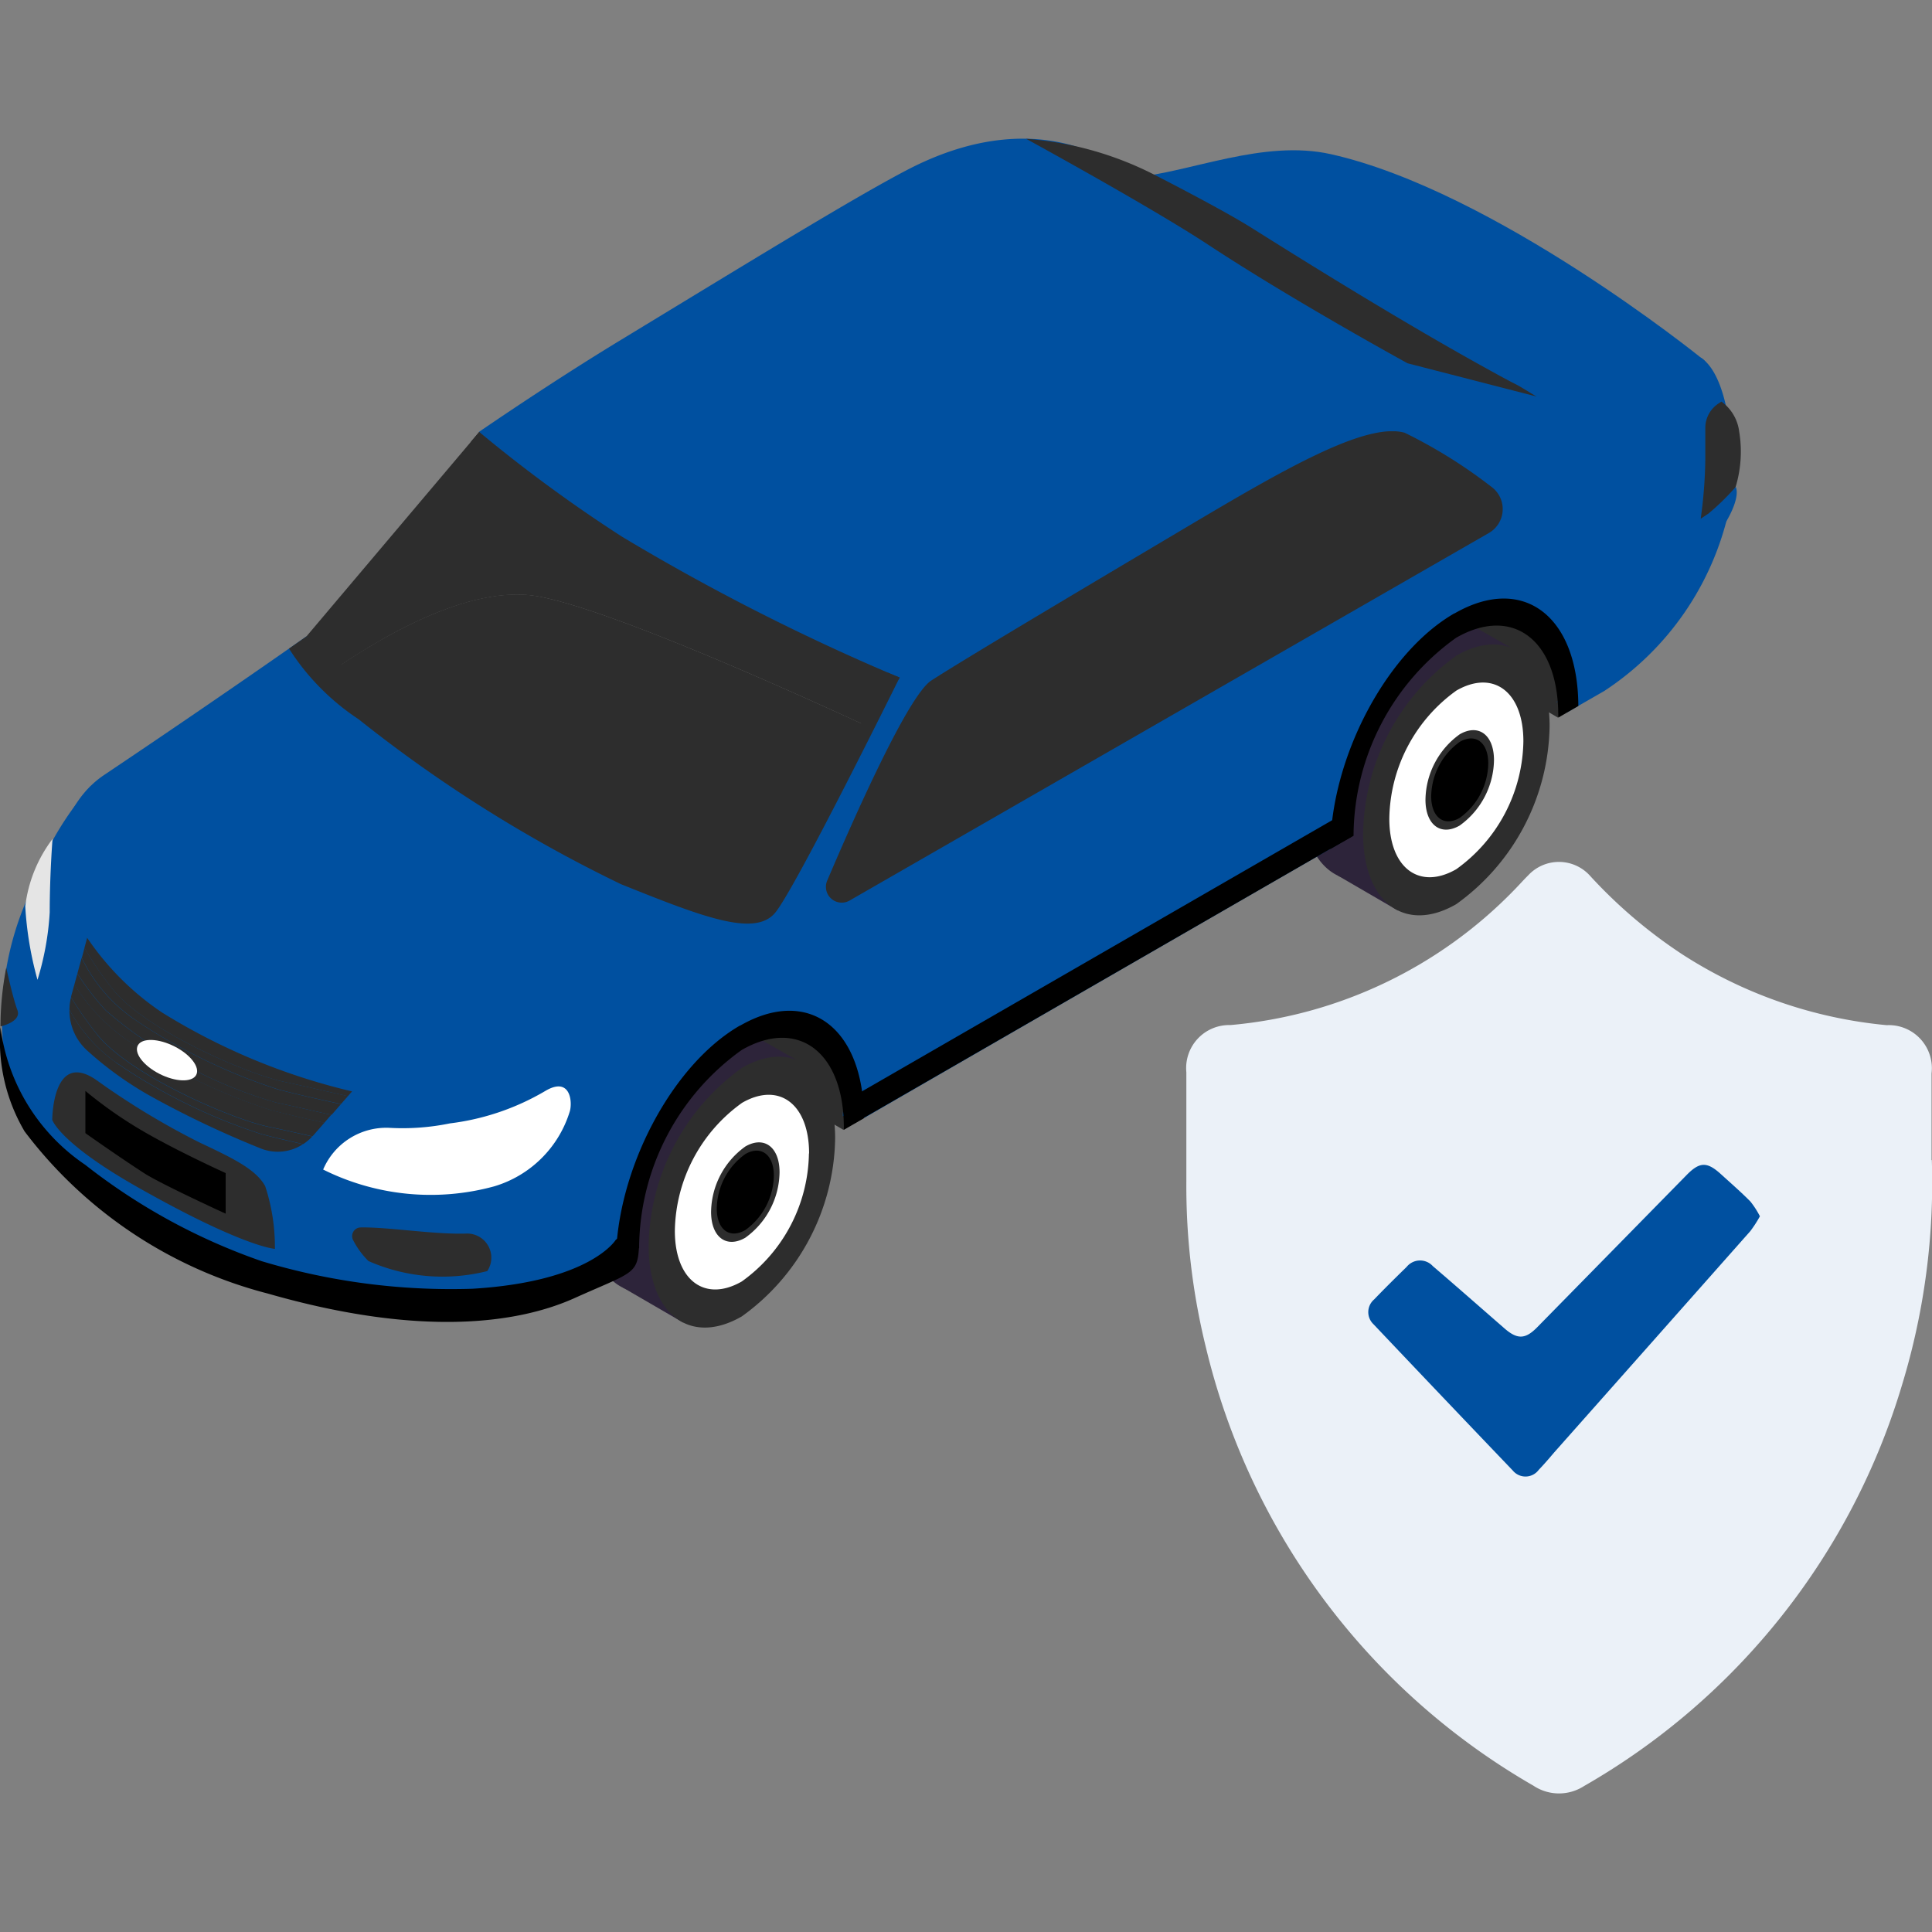
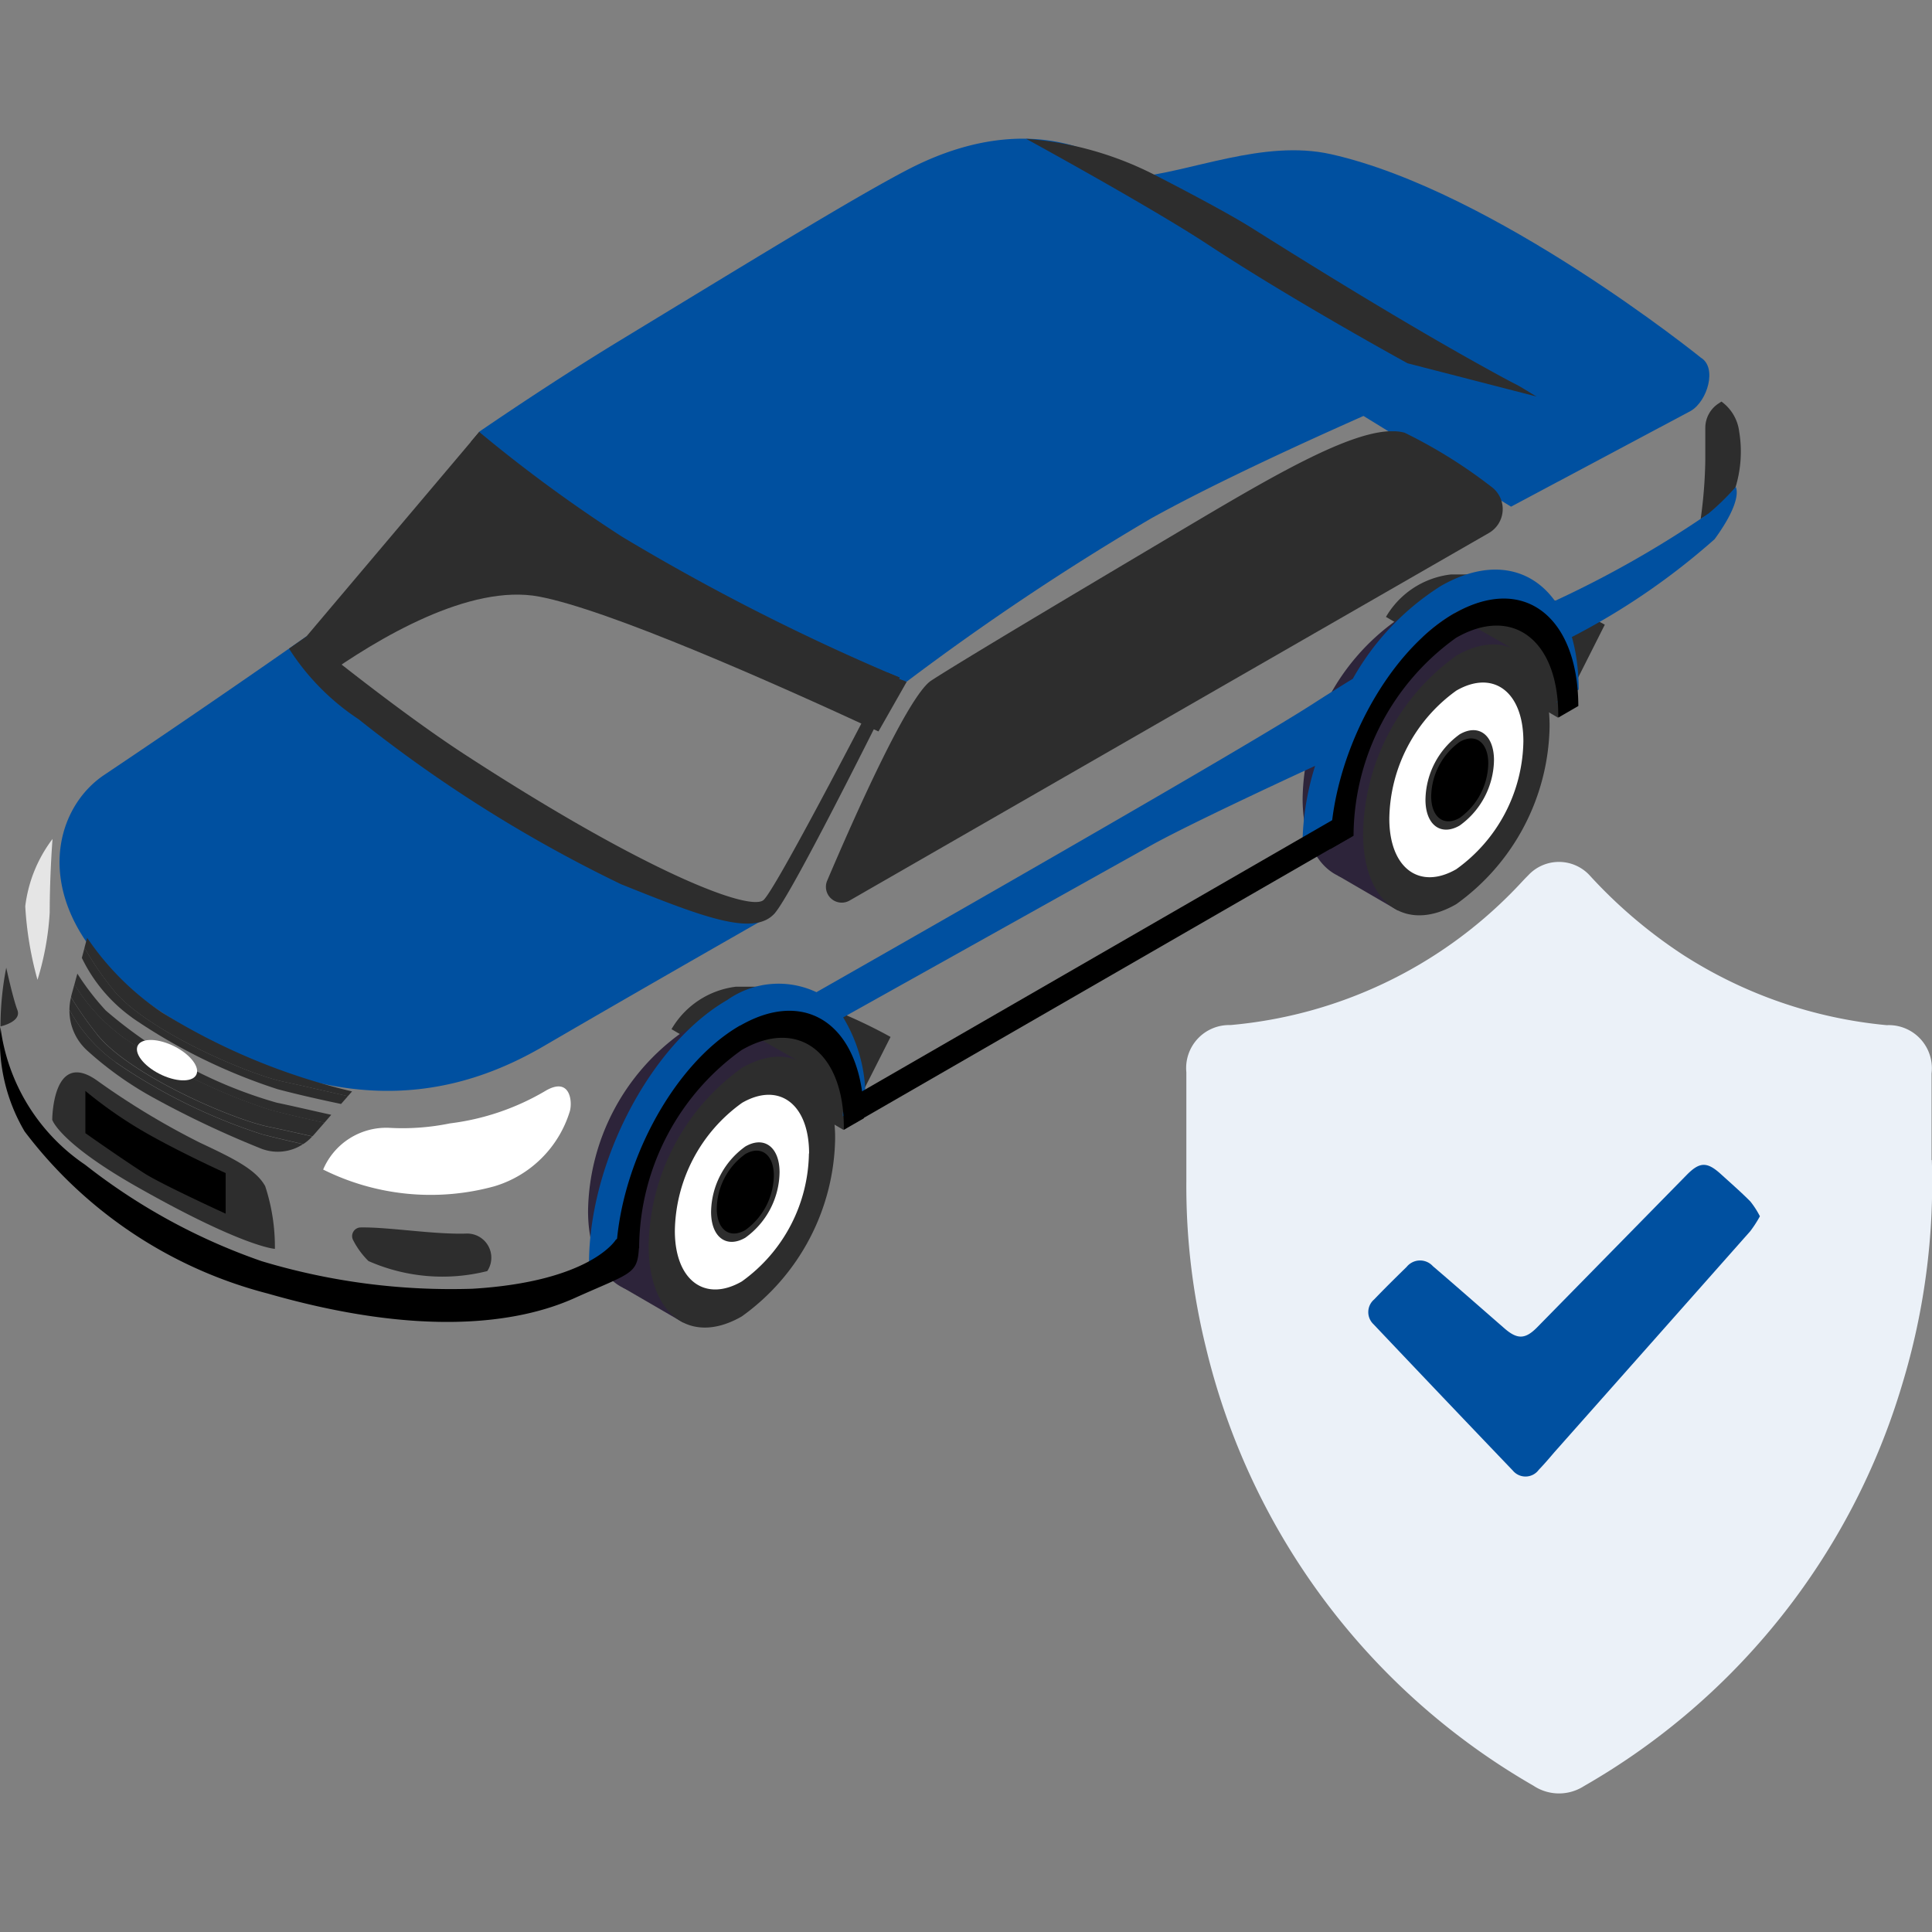
<svg xmlns="http://www.w3.org/2000/svg" width="56" height="56" viewBox="0 0 56 56">
  <rect x="0" y="0" width="56" height="56" fill="#808080" stroke="none" />
  <defs>
    <clipPath id="clip-path">
      <rect id="Rectangle_457" data-name="Rectangle 457" width="50.461" height="34.464" fill="none" />
    </clipPath>
    <clipPath id="clip-path-2">
      <rect id="Rectangle_458" data-name="Rectangle 458" width="6.348" height="4.15" fill="none" />
    </clipPath>
    <clipPath id="clip-path-4">
      <rect id="Rectangle_460" data-name="Rectangle 460" width="5.407" height="7.851" fill="none" />
    </clipPath>
    <clipPath id="clip-path-6">
      <rect id="Rectangle_462" data-name="Rectangle 462" width="1.985" height="2.883" fill="none" />
    </clipPath>
    <clipPath id="clip-path-9">
      <rect id="Rectangle_466" data-name="Rectangle 466" width="5.406" height="7.851" fill="none" />
    </clipPath>
    <clipPath id="clip-path-12">
      <rect id="Rectangle_470" data-name="Rectangle 470" width="19.625" height="13.664" fill="none" />
    </clipPath>
    <clipPath id="clip-path-13">
      <rect id="Rectangle_471" data-name="Rectangle 471" width="14.791" height="7.475" fill="none" />
    </clipPath>
    <clipPath id="clip-path-15">
      <rect id="Rectangle_473" data-name="Rectangle 473" width="7.758" height="4.59" fill="none" />
    </clipPath>
    <clipPath id="clip-path-16">
-       <rect id="Rectangle_474" data-name="Rectangle 474" width="7.641" height="4.547" fill="none" />
-     </clipPath>
+       </clipPath>
    <clipPath id="clip-path-17">
      <rect id="Rectangle_475" data-name="Rectangle 475" width="6.778" height="4.117" fill="none" />
    </clipPath>
    <clipPath id="clip-path-18">
      <rect id="Rectangle_476" data-name="Rectangle 476" width="7.347" height="4.407" fill="none" />
    </clipPath>
    <clipPath id="clip-path-19">
      <rect id="Rectangle_477" data-name="Rectangle 477" width="7.042" height="4.257" fill="none" />
    </clipPath>
    <clipPath id="clip-path-20">
      <rect id="Rectangle_478" data-name="Rectangle 478" width="7.452" height="4.326" fill="none" />
    </clipPath>
    <clipPath id="clip-path-21">
      <rect id="Rectangle_479" data-name="Rectangle 479" width="7.717" height="4.527" fill="none" />
    </clipPath>
    <clipPath id="clip-path-23">
      <rect id="Rectangle_481" data-name="Rectangle 481" width="6.449" height="5.116" fill="none" />
    </clipPath>
    <clipPath id="clip-path-24">
      <rect id="Rectangle_483" data-name="Rectangle 483" width="4.045" height="1.431" fill="none" />
    </clipPath>
    <clipPath id="clip-path-25">
      <rect id="Rectangle_484" data-name="Rectangle 484" width="0.508" height="1.702" fill="none" />
    </clipPath>
    <clipPath id="clip-path-27">
      <rect id="Rectangle_486" data-name="Rectangle 486" width="17.704" height="8.329" fill="none" />
    </clipPath>
    <clipPath id="clip-path-28">
      <rect id="Rectangle_487" data-name="Rectangle 487" width="12.429" height="7.435" fill="none" />
    </clipPath>
    <clipPath id="clip-path-29">
      <rect id="Rectangle_488" data-name="Rectangle 488" width="50.461" height="34.464" />
    </clipPath>
    <clipPath id="clip-path-31">
      <rect id="Rectangle_489" data-name="Rectangle 489" width="6.086" height="7.634" fill="none" />
    </clipPath>
    <clipPath id="clip-path-32">
      <rect id="Rectangle_490" data-name="Rectangle 490" width="6.416" height="7.475" fill="none" />
    </clipPath>
    <clipPath id="clip-path-33">
      <rect id="Rectangle_491" data-name="Rectangle 491" width="2.51" height="3.557" fill="none" />
    </clipPath>
    <clipPath id="clip-path-34">
      <rect id="Rectangle_492" data-name="Rectangle 492" width="1.168" height="3.401" fill="none" />
    </clipPath>
  </defs>
  <g id="section6-01-icon" transform="translate(-16 -1289)">
    <rect id="_50979447c5f9d10bc528d5c23268c5d1" data-name="50979447c5f9d10bc528d5c23268c5d1" width="56" height="56" transform="translate(16 1289)" opacity="0" />
    <g id="Group_10407" data-name="Group 10407" transform="translate(11809.405 9735.205)">
      <g id="Group_10406" data-name="Group 10406" transform="translate(-11793.405 -8442.188)">
        <g id="Group_2073" data-name="Group 2073">
          <g id="Group_2072" data-name="Group 2072" clip-path="url(#clip-path)">
            <path id="Path_1564" data-name="Path 1564" d="M62.4,6.062a11.368,11.368,0,0,1-2.883,2.292,9.562,9.562,0,0,0,2.678-2.739Z" transform="translate(-33.956 -3.203)" fill="#345e19" />
            <path id="Path_1565" data-name="Path 1565" d="M44.8,15.122s1.756-.1,2.877-.254a17.913,17.913,0,0,0,2.018-1.194S48.1,15.028,47.757,15.22a28.2,28.2,0,0,1-2.957-.1" transform="translate(-25.56 -7.802)" fill="#345e19" />
          </g>
        </g>
        <g id="Group_2075" data-name="Group 2075" transform="translate(19.464 24.584)">
          <g id="Group_2074" data-name="Group 2074" clip-path="url(#clip-path-2)">
            <path id="Path_1566" data-name="Path 1566" d="M50.309,61.37l-4.985-2.92a2.511,2.511,0,0,1,3.006-1.106,14.246,14.246,0,0,1,3.343,1.331Z" transform="translate(-45.324 -57.22)" fill="#2d2d2d" />
          </g>
        </g>
        <g id="Group_2077" data-name="Group 2077">
          <g id="Group_2076" data-name="Group 2076" clip-path="url(#clip-path)">
            <path id="Path_1567" data-name="Path 1567" d="M45.1,61.972a6.466,6.466,0,0,1-2.706,5.16c-1.492.86-2.7-.055-2.7-2.045a6.466,6.466,0,0,1,2.706-5.16c1.492-.86,2.7.055,2.7,2.045" transform="translate(-22.649 -34.007)" fill="#2d243a" />
            <path id="Path_1568" data-name="Path 1568" d="M42.055,67.408,43.8,68.421l3.282-7.614-1.82-1.039Z" transform="translate(-23.995 -34.101)" fill="#2d243a" />
          </g>
        </g>
        <g id="Group_2079" data-name="Group 2079" transform="translate(18.801 26.612)">
          <g id="Group_2078" data-name="Group 2078" clip-path="url(#clip-path-4)">
            <path id="Path_1569" data-name="Path 1569" d="M49.187,64.336a6.466,6.466,0,0,1-2.706,5.16c-1.492.86-2.7-.055-2.7-2.045a6.466,6.466,0,0,1,2.706-5.16c1.492-.86,2.7.055,2.7,2.045" transform="translate(-43.781 -61.968)" fill="#2d2d2d" />
          </g>
        </g>
        <g id="Group_2081" data-name="Group 2081">
          <g id="Group_2080" data-name="Group 2080" clip-path="url(#clip-path)">
            <path id="Path_1570" data-name="Path 1570" d="M49.436,66.241A4.645,4.645,0,0,1,47.49,69.95c-1.073.617-1.942-.039-1.94-1.47A4.648,4.648,0,0,1,47.5,64.771c1.073-.617,1.942.039,1.941,1.47" transform="translate(-25.989 -36.823)" fill="#fff" />
          </g>
        </g>
        <g id="Group_2083" data-name="Group 2083" transform="translate(20.611 29.096)">
          <g id="Group_2082" data-name="Group 2082" clip-path="url(#clip-path-6)">
            <path id="Path_1571" data-name="Path 1571" d="M49.978,68.621a2.376,2.376,0,0,1-.994,1.895c-.548.316-.992-.021-.991-.751a2.373,2.373,0,0,1,.994-1.895c.548-.316.992.02.991.751" transform="translate(-47.993 -67.752)" fill="#2d2d2d" />
          </g>
        </g>
        <g id="Group_2085" data-name="Group 2085">
          <g id="Group_2084" data-name="Group 2084" clip-path="url(#clip-path)">
            <path id="Path_1572" data-name="Path 1572" d="M50.033,69.033a1.98,1.98,0,0,1-.828,1.578c-.457.263-.826-.017-.826-.626a1.98,1.98,0,0,1,.828-1.578c.457-.263.827.017.826.626" transform="translate(-27.603 -38.973)" />
          </g>
        </g>
        <g id="Group_2087" data-name="Group 2087" transform="translate(40.173 12.634)">
          <g id="Group_2086" data-name="Group 2086" clip-path="url(#clip-path-2)">
            <path id="Path_1573" data-name="Path 1573" d="M98.532,33.546l-4.985-2.92a2.511,2.511,0,0,1,3-1.105,14.246,14.246,0,0,1,3.343,1.331Z" transform="translate(-93.547 -29.396)" fill="#2d2d2d" />
          </g>
        </g>
        <path id="Path_1574" data-name="Path 1574" d="M90.58,6.794S84.6,1.963,79.864.9c-1.972-.443-4.094.534-5.739.673L72.356,3.293l12.725,7.823,5.21-2.776c.486-.283.773-1.263.287-1.546" transform="translate(-41.283 -0.447)" fill="#0050a0" />
-         <path id="Path_1575" data-name="Path 1575" d="M21.7,33.2A20.392,20.392,0,0,0,25.629,36.5C31.025,40.285,34.854,40,34.854,40l2.99-5.259c-3.126-1.448-7.833-3.528-9.837-3.908S23.35,32.027,21.7,33.2" transform="translate(-12.382 -17.56)" fill="#2d2d2d" />
        <path id="Path_1576" data-name="Path 1576" d="M25.587,19.8l-5.008,5.926s-.352.249.441,1.215c1.648-1.177,4.3-2.748,6.305-2.368s6.71,2.459,9.834,3.908l.819-1.44Z" transform="translate(-11.696 -11.297)" fill="#2d2d2d" />
        <path id="Path_1577" data-name="Path 1577" d="M32.341,8.507s.548.8,3.816,3.072a48.448,48.448,0,0,0,8.574,4.166,74.36,74.36,0,0,1,7.086-4.733c3.135-1.74,8.6-4.027,8.6-4.027l-9.13-5.858S48.88-1.245,44.744.912c-1.552.81-4.358,2.534-8.3,4.929-1.471.894-2.943,1.867-4.109,2.663" transform="translate(-18.451 -0.003)" fill="#0050a0" />
        <path id="Path_1580" data-name="Path 1580" d="M94,14.758l2.636.459,2.663,1.46s-5.2-.679-5.722-.9S94,14.756,94,14.756" transform="translate(-53.299 -8.419)" fill="#0050a0" />
        <path id="Path_1581" data-name="Path 1581" d="M93.325,34.148a6.466,6.466,0,0,1-2.706,5.16c-1.492.86-2.7-.055-2.7-2.045a6.466,6.466,0,0,1,2.706-5.16c1.492-.86,2.7.055,2.7,2.045" transform="translate(-50.162 -18.132)" fill="#2d243a" />
        <path id="Path_1582" data-name="Path 1582" d="M90.278,39.583,92.027,40.6l3.282-7.615-1.82-1.039Z" transform="translate(-51.508 -18.225)" fill="#2d243a" />
        <rect id="Rectangle_465" data-name="Rectangle 465" width="50.461" height="34.464" fill="none" />
        <g id="Group_2091" data-name="Group 2091" transform="translate(39.51 14.663)">
          <g id="Group_2090" data-name="Group 2090" clip-path="url(#clip-path-9)">
            <path id="Path_1583" data-name="Path 1583" d="M97.408,36.511a6.466,6.466,0,0,1-2.706,5.16c-1.492.86-2.7-.056-2.7-2.045a6.466,6.466,0,0,1,2.706-5.16c1.492-.86,2.7.055,2.7,2.045" transform="translate(-92.002 -34.143)" fill="#2d2d2d" />
          </g>
        </g>
        <g id="Group_2093" data-name="Group 2093">
          <g id="Group_2092" data-name="Group 2092" clip-path="url(#clip-path)">
            <path id="Path_1584" data-name="Path 1584" d="M97.657,38.417a4.645,4.645,0,0,1-1.946,3.709c-1.073.617-1.942-.039-1.94-1.47a4.648,4.648,0,0,1,1.945-3.709c1.073-.617,1.942.039,1.941,1.47" transform="translate(-53.501 -20.948)" fill="#fff" />
          </g>
        </g>
        <g id="Group_2095" data-name="Group 2095" transform="translate(41.319 17.147)">
          <g id="Group_2094" data-name="Group 2094" clip-path="url(#clip-path-6)">
            <path id="Path_1585" data-name="Path 1585" d="M98.2,40.8a2.378,2.378,0,0,1-.995,1.895c-.548.316-.992-.021-.991-.751a2.373,2.373,0,0,1,.994-1.895c.548-.316.992.02.992.751" transform="translate(-96.215 -39.93)" fill="#2d2d2d" />
          </g>
        </g>
        <path id="Path_1586" data-name="Path 1586" d="M98.253,41.212a1.98,1.98,0,0,1-.828,1.578c-.457.263-.826-.017-.826-.626a1.979,1.979,0,0,1,.828-1.578c.457-.263.826.017.826.626" transform="translate(-55.115 -23.1)" />
-         <path id="Path_1587" data-name="Path 1587" d="M49.309,14.78c-1.179.215-2.245,1.935-4.372,1.542a13.874,13.874,0,0,0-3.9-.694,8.056,8.056,0,0,0-3.9,1.551c-1.135.671-5.169,2.951-8.255,4.936-1.729,1.112-2.925,1.772-3.375,2.518-.313.515-1.414,3.088-2.486,5.094a5.172,5.172,0,0,1-.8,1.1L2.635,27.206A9.3,9.3,0,0,0,.824,30.415a8.731,8.731,0,0,0-.7,4.524,7.076,7.076,0,0,0,3.564,4.5c7.157,4.145,11.2,3.2,14.178,1.536.011-2.638,1.617-5.692,3.595-6.832s3.575.065,3.585,2.686C29.25,34.4,34.621,31.3,38.938,28.81a15.275,15.275,0,0,1,.844-3.6c.77-1.319,2.715-3.145,3.578-3.06,2.76.274,1.617,3.17,2.1,2.9l1.053-.606a8.439,8.439,0,0,0,3.625-5.282c.2-.864.134-3.744-.822-4.376" transform="translate(-0.012 -8.433)" fill="#0050a0" />
        <path id="Path_1588" data-name="Path 1588" d="M68.448,32.57c-.011-2.923-1.795-4.266-4-3A7.543,7.543,0,0,0,61.9,32.257c-.371.228-.757.47-1.154.726-2.087,1.342-11.08,6.473-14.393,8.359a2.574,2.574,0,0,0-2.583.225c-2.206,1.271-4,4.678-4.009,7.62.1-.057.205-.116.306-.174l.441-.258c0-.029.449-.2.449-.226a7.5,7.5,0,0,1,3.17-6.155,2.779,2.779,0,0,1,1.078-.382l-.09.051,1.163.244a3.267,3.267,0,0,1,.842,2.574c0,.025,0,.051,0,.078l.65-.375a4.468,4.468,0,0,0-.642-2.491l8.917-4.982c1.224-.683,4.762-2.309,4.762-2.309a7.916,7.916,0,0,0-.367,2.411c.1-.057.205-.116.306-.174l.441-.255c0-.029.449-.2.449-.226a7.932,7.932,0,0,1,.587-2.9l.143-.078,1.123-1.637L65,30.486c.246-.157-.226.082-1.09.575a4.765,4.765,0,0,1,.894-.68c1.827-1.053,3.182.019,3.178,2.454,0,.025-.189.086-.189.109Z" transform="translate(-22.688 -16.6)" fill="#0050a0" />
        <path id="Path_1590" data-name="Path 1590" d="M79.232,3.217a5.629,5.629,0,0,1,4.01-.759,15.614,15.614,0,0,1,4.552,2.2l-3.751,1.51Z" transform="translate(-45.206 -1.348)" fill="#0050a0" />
        <path id="Path_1592" data-name="Path 1592" d="M11.173,33.6S8.715,35.333,5.31,37.617c-1.677,1.125-2.272,4.3,1.677,6.881,4.614,3.018,8.117,2.694,11.049.988,3.152-1.836,6.728-3.871,6.728-3.871S22.34,41.6,17.5,38.732a27.472,27.472,0,0,1-6.33-5.133" transform="translate(-2.293 -19.17)" fill="#0050a0" />
        <path id="Path_1593" data-name="Path 1593" d="M25.447,55.713l8.6-4.892,1.106.448s-7.236,4.566-9.706,4.444" transform="translate(-14.519 -28.996)" fill="#0050a0" />
        <path id="Path_1594" data-name="Path 1594" d="M12.778,35.25S8.7,37.862,7.123,39.17a2.854,2.854,0,0,0-.788,3.2l8.975-5.3Z" transform="translate(-3.502 -20.112)" fill="#0050a0" />
        <rect id="Rectangle_469" data-name="Rectangle 469" width="50.461" height="34.464" fill="none" />
        <g id="Group_2099" data-name="Group 2099" transform="translate(23.938 8.484)">
          <g id="Group_2098" data-name="Group 2098" clip-path="url(#clip-path-12)">
            <path id="Path_1595" data-name="Path 1595" d="M56.431,33.356a.458.458,0,0,1-.651-.575c.812-1.907,2.353-5.368,3.016-5.8.859-.558,3.853-2.343,7.5-4.507,2.7-1.6,5.094-2.992,6.223-2.677a14.493,14.493,0,0,1,2.511,1.565.8.8,0,0,1-.068,1.34Z" transform="translate(-55.742 -19.755)" fill="#2d2d2d" />
          </g>
        </g>
        <g id="Group_2101" data-name="Group 2101" transform="translate(29.742)">
          <g id="Group_2100" data-name="Group 2100" clip-path="url(#clip-path-13)">
            <path id="Path_1596" data-name="Path 1596" d="M69.257.007s3.659,2,5.311,3.092c2.454,1.613,5.746,3.415,5.746,3.415l3.736.963c-1.016-.617,0,0-1.965-1.1-2.8-1.575-5.859-3.519-6.356-3.828-.683-.423-2.006-1.117-2.715-1.48A9.725,9.725,0,0,0,69.26.008" transform="translate(-69.257 -0.001)" fill="#2d2d2d" />
          </g>
        </g>
        <g id="Group_2103" data-name="Group 2103">
          <g id="Group_2102" data-name="Group 2102" clip-path="url(#clip-path)">
            <path id="Path_1597" data-name="Path 1597" d="M21.807,66.387a1.988,1.988,0,0,1,1.922-1.213,6.833,6.833,0,0,0,1.754-.129,7.149,7.149,0,0,0,2.763-.939c.727-.432.792.309.713.587a3.264,3.264,0,0,1-2.193,2.177,6.978,6.978,0,0,1-4.957-.487" transform="translate(-12.442 -36.5)" fill="#fff" />
          </g>
        </g>
        <g id="Group_2105" data-name="Group 2105" transform="translate(2.447 23.165)">
          <g id="Group_2104" data-name="Group 2104" clip-path="url(#clip-path-15)">
            <path id="Path_1598" data-name="Path 1598" d="M11.488,58.119c.683.144,1.385.313,1.847.414l.122-.138a18.483,18.483,0,0,1-5.511-2.289,8.007,8.007,0,0,1-2.168-2.164l-.078.291a8.974,8.974,0,0,0,.828,1.211c.913,1.15,3.835,2.437,4.961,2.675" transform="translate(-5.699 -53.942)" fill="#2d2d2d" />
          </g>
        </g>
        <g id="Group_2107" data-name="Group 2107" transform="translate(2.244 23.749)">
          <g id="Group_2106" data-name="Group 2106" clip-path="url(#clip-path-16)">
            <path id="Path_1599" data-name="Path 1599" d="M11.006,59.5c.544.115,1.127.25,1.583.352l.274-.313c-.5-.106-1.185-.258-1.836-.427a16.358,16.358,0,0,1-4.22-2.076A4.583,4.583,0,0,1,5.346,55.3l-.124.452a7.64,7.64,0,0,0,.822,1.067A13.088,13.088,0,0,0,11,59.5" transform="translate(-5.223 -55.302)" fill="#2d2d2d" />
          </g>
        </g>
        <g id="Group_2109" data-name="Group 2109" transform="translate(2.013 25.25)">
          <g id="Group_2108" data-name="Group 2108" clip-path="url(#clip-path-17)">
            <path id="Path_1600" data-name="Path 1600" d="M6.041,60.326a4.479,4.479,0,0,1-1.354-1.531A1.562,1.562,0,0,0,5.2,59.977a10.034,10.034,0,0,0,1.9,1.357,28.268,28.268,0,0,0,3.156,1.492,1.331,1.331,0,0,0,1.2-.133c-.379-.086-.8-.183-1.2-.289a16.341,16.341,0,0,1-4.221-2.076" transform="translate(-4.687 -58.795)" fill="#2d2d2d" />
          </g>
        </g>
        <g id="Group_2111" data-name="Group 2111" transform="translate(2.058 24.517)">
          <g id="Group_2110" data-name="Group 2110" clip-path="url(#clip-path-18)">
            <path id="Path_1601" data-name="Path 1601" d="M6.351,58.651a5.47,5.47,0,0,1-1.46-1.565l-.09.327c0,.015-.006.03-.009.043a10.464,10.464,0,0,0,.758,1.079c.913,1.151,3.835,2.437,4.961,2.675.426.09.879.192,1.278.281l.018-.017.333-.38c-.464-.1-1.026-.228-1.565-.37A16.325,16.325,0,0,1,6.353,58.65" transform="translate(-4.792 -57.088)" fill="#2d2d2d" />
          </g>
        </g>
        <g id="Group_2113" data-name="Group 2113" transform="translate(2.012 24.889)">
          <g id="Group_2112" data-name="Group 2112" clip-path="url(#clip-path-19)">
            <path id="Path_1602" data-name="Path 1602" d="M5.489,59.035a10.4,10.4,0,0,1-.757-1.079,1.618,1.618,0,0,0-.046.36A4.488,4.488,0,0,0,6.04,59.848a16.35,16.35,0,0,0,4.222,2.076c.405.106.822.2,1.2.289a1.357,1.357,0,0,0,.263-.222c-.4-.09-.852-.192-1.278-.281-1.125-.238-4.048-1.524-4.961-2.675" transform="translate(-4.686 -57.956)" fill="#2d2d2d" />
          </g>
        </g>
        <g id="Group_2115" data-name="Group 2115" transform="translate(2.156 24.201)">
          <g id="Group_2114" data-name="Group 2114" clip-path="url(#clip-path-20)">
            <path id="Path_1603" data-name="Path 1603" d="M10.89,60.1a13.094,13.094,0,0,1-4.961-2.675,7.639,7.639,0,0,1-.822-1.067l-.086.316a5.47,5.47,0,0,0,1.46,1.565A16.361,16.361,0,0,0,10.7,60.311c.541.142,1.1.27,1.567.37l.2-.231c-.456-.1-1.038-.237-1.583-.352" transform="translate(-5.021 -56.355)" fill="#2d2d2d" />
          </g>
        </g>
        <g id="Group_2117" data-name="Group 2117" transform="translate(2.367 23.456)">
          <g id="Group_2116" data-name="Group 2116" clip-path="url(#clip-path-21)">
            <path id="Path_1604" data-name="Path 1604" d="M6.976,56.64A16.341,16.341,0,0,0,11.2,58.716c.651.172,1.331.321,1.836.427l.2-.228c-.463-.1-1.165-.269-1.847-.414-1.125-.237-4.048-1.524-4.961-2.675A8.975,8.975,0,0,1,5.6,54.616l-.078.293A4.579,4.579,0,0,0,6.98,56.64" transform="translate(-5.517 -54.617)" fill="#2d2d2d" />
          </g>
        </g>
        <g id="Group_2119" data-name="Group 2119">
          <g id="Group_2118" data-name="Group 2118" clip-path="url(#clip-path)">
            <path id="Path_1605" data-name="Path 1605" d="M2.491,47.258s-.082,1.021-.082,2.132a8.2,8.2,0,0,1-.354,1.957A10.038,10.038,0,0,1,1.7,49.216a4.031,4.031,0,0,1,.794-1.957" transform="translate(-0.968 -26.963)" fill="#e5e5e5" />
          </g>
        </g>
        <g id="Group_2121" data-name="Group 2121" transform="translate(1.514 27.067)">
          <g id="Group_2120" data-name="Group 2120" clip-path="url(#clip-path-23)">
            <path id="Path_1606" data-name="Path 1606" d="M3.527,64.406s0-2.044,1.279-1.16A22.088,22.088,0,0,0,7.8,65.058c.947.447,1.628.77,1.9,1.265a5.638,5.638,0,0,1,.281,1.817s-.9-.046-3.951-1.772c-2.289-1.291-2.5-1.963-2.5-1.963" transform="translate(-3.527 -63.025)" fill="#2d2d2d" />
          </g>
        </g>
        <g id="Group_2125" data-name="Group 2125" transform="translate(10.207 31.561)">
          <g id="Group_2124" data-name="Group 2124" clip-path="url(#clip-path-24)">
            <path id="Path_1609" data-name="Path 1609" d="M24.011,73.491a.251.251,0,0,0-.213.374,2.361,2.361,0,0,0,.441.6,5.313,5.313,0,0,0,3.444.291.7.7,0,0,0-.593-1.088c-.953.033-2.258-.191-3.077-.177" transform="translate(-23.766 -73.491)" fill="#2d2d2d" />
          </g>
        </g>
        <g id="Group_2127" data-name="Group 2127" transform="translate(0.014 24.032)">
          <g id="Group_2126" data-name="Group 2126" clip-path="url(#clip-path-25)">
            <path id="Path_1610" data-name="Path 1610" d="M.2,55.96s.192.884.323,1.227-.49.475-.49.475A8.952,8.952,0,0,1,.2,55.96" transform="translate(-0.033 -55.96)" fill="#2d2d2d" />
          </g>
        </g>
        <g id="Group_2129" data-name="Group 2129">
          <g id="Group_2128" data-name="Group 2128" clip-path="url(#clip-path)">
            <path id="Path_1611" data-name="Path 1611" d="M10.975,61.815c-.078.24-.525.258-1,.043s-.8-.587-.722-.828.525-.258,1-.043.8.587.722.828" transform="translate(-5.273 -34.71)" fill="#fff" />
          </g>
        </g>
        <g id="Group_2131" data-name="Group 2131" transform="translate(8.377 14.429)">
          <g id="Group_2130" data-name="Group 2130" clip-path="url(#clip-path-27)">
            <path id="Path_1612" data-name="Path 1612" d="M19.506,33.952A6.889,6.889,0,0,0,21.524,36a40.187,40.187,0,0,0,7.608,4.782c2.359.947,3.873,1.539,4.466.826s3.607-6.817,3.607-6.817l-.344-.142s-3.211,6.246-3.6,6.59S29.874,40.454,24.569,37c-2.01-1.312-4.559-3.4-4.559-3.4Z" transform="translate(-19.506 -33.598)" fill="#2d2d2d" />
          </g>
        </g>
        <g id="Group_2133" data-name="Group 2133" transform="translate(13.652 8.503)">
          <g id="Group_2132" data-name="Group 2132" clip-path="url(#clip-path-28)">
            <path id="Path_1613" data-name="Path 1613" d="M32.027,19.8l-.238.282a27.29,27.29,0,0,0,4.221,3.183c2.353,1.409,7.982,3.971,7.982,3.971l.226-.313a63.7,63.7,0,0,1-8.047-4.084A42.42,42.42,0,0,1,32.027,19.8" transform="translate(-31.789 -19.8)" fill="#2d2d2d" />
          </g>
        </g>
        <g id="Group_10404" data-name="Group 10404">
          <path id="Path_1589" data-name="Path 1589" d="M45.165,59.3c-1.978,1.139-3.583,4.194-3.595,6.832q.139-.077.274-.157l.4-.229c0-.026,0-.049,0-.076a7.1,7.1,0,0,1,2.97-5.661c1.639-.944,2.963.061,2.963,2.244,0,.023,0,.046,0,.069l.583-.337c-.01-2.622-1.61-3.822-3.585-2.686" transform="translate(-23.718 -33.59)" />
          <path id="Path_1591" data-name="Path 1591" d="M93.386,31.476c-1.978,1.139-3.584,4.194-3.595,6.832l.274-.157.4-.229c0-.026,0-.049,0-.075a7.094,7.094,0,0,1,2.97-5.662c1.638-.944,2.963.061,2.963,2.244,0,.023,0,.046,0,.069l.582-.337c-.01-2.622-1.609-3.822-3.584-2.686" transform="translate(-51.231 -17.714)" />
          <g id="Group_2135" data-name="Group 2135">
            <g id="Group_2134" data-name="Group 2134" clip-path="url(#clip-path-29)">
              <path id="Path_1614" data-name="Path 1614" d="M71.907,45.487,57.675,53.695v.8l.21-.122,14.2-8.187Z" transform="translate(-32.907 -25.953)" />
              <g id="Group_10405" data-name="Group 10405">
                <g id="Group_2122" data-name="Group 2122" clip-path="url(#clip-path-29)">
                  <path id="Path_1607" data-name="Path 1607" d="M5.763,64.274V65.5s.939.665,1.695,1.155c.492.32,2.371,1.179,2.371,1.179V66.657s-1.331-.6-2.371-1.2a12.48,12.48,0,0,1-1.695-1.181" transform="translate(-3.288 -36.672)" />
                  <path id="Path_1608" data-name="Path 1608" d="M.014,59.924a5.166,5.166,0,0,0,.7,3.044,12.868,12.868,0,0,0,7.055,4.7c4.423,1.269,7.245.867,8.882.131s1.825-.682,1.868-1.45-.669-.243-.669-.243-.721,1.213-4.154,1.421a19.04,19.04,0,0,1-6.114-.8,17.6,17.6,0,0,1-5.114-2.794,5.68,5.68,0,0,1-2.456-4" transform="translate(0 -34.189)" />
                </g>
              </g>
            </g>
          </g>
        </g>
        <g id="Group_2137" data-name="Group 2137" transform="translate(26.27 12.948)">
          <g id="Group_2136" data-name="Group 2136" clip-path="url(#clip-path-31)">
            <path id="Path_1615" data-name="Path 1615" d="M67.258,30.148l0,4.125-6.077,3.509s-.013-1.567,0-2.2a3.693,3.693,0,0,1,.378-1.428,3.56,3.56,0,0,1,1.269-1.341c1.632-1,4.434-2.663,4.434-2.663" transform="translate(-61.171 -30.148)" fill="#2d2d2d" />
          </g>
        </g>
        <g id="Group_2139" data-name="Group 2139" transform="translate(33.147 9.248)">
          <g id="Group_2138" data-name="Group 2138" clip-path="url(#clip-path-32)">
            <path id="Path_1616" data-name="Path 1616" d="M77.19,24.867l0,4.143L83.6,25.243a20.478,20.478,0,0,0-.078-2.047l-.3-1.66Z" transform="translate(-77.186 -21.536)" fill="#2d2d2d" />
          </g>
        </g>
        <g id="Group_2141" data-name="Group 2141" transform="translate(39.777 9.076)">
          <g id="Group_2140" data-name="Group 2140" clip-path="url(#clip-path-33)">
            <path id="Path_1617" data-name="Path 1617" d="M92.622,21.132s.235,1.169.3,1.589.1,1.967.1,1.967,1.458-.878,1.793-1.05.606-.662-.277-1.327a20.781,20.781,0,0,0-1.914-1.181" transform="translate(-92.622 -21.132)" fill="#2d2d2d" />
          </g>
        </g>
        <g id="Group_2143" data-name="Group 2143" transform="translate(49.293 7.625)">
          <g id="Group_2142" data-name="Group 2142" clip-path="url(#clip-path-34)">
            <path id="Path_1618" data-name="Path 1618" d="M115.384,17.754l-.082.054a.844.844,0,0,0-.383.707v.939a13.585,13.585,0,0,1-.134,1.7l.875-.548a3.554,3.554,0,0,0,.241-1.985,1.264,1.264,0,0,0-.515-.87" transform="translate(-114.783 -17.754)" fill="#2d2d2d" />
          </g>
        </g>
        <g id="Group_2144" data-name="Group 2144" clip-path="url(#clip-path)">
          <path id="Path_1619" data-name="Path 1619" d="M104.6,26.877a30.608,30.608,0,0,0,4.6-2.6,7.028,7.028,0,0,0,.788-.77s.237.352-.611,1.513a20.132,20.132,0,0,1-4.178,2.857c-.422-.988-.6-1-.6-1" transform="translate(-59.678 -13.409)" fill="#0050a0" />
        </g>
      </g>
      <g id="Group_2071" data-name="Group 2071" transform="translate(-11759.019 -8421.228)">
        <path id="Path_1562" data-name="Path 1562" d="M170.7,8.644a20.1,20.1,0,0,1-.857,6.5,19.993,19.993,0,0,1-9.226,11.65,1.337,1.337,0,0,1-1.465-.012A20.033,20.033,0,0,1,149.664,14.1a19.538,19.538,0,0,1-.572-4.834q0-1.582,0-3.164a1.247,1.247,0,0,1,1.276-1.367,13.057,13.057,0,0,0,8.212-3.9c.143-.144.279-.3.422-.441a1.213,1.213,0,0,1,1.8.024,14.185,14.185,0,0,0,2.677,2.275,13.169,13.169,0,0,0,5.913,2.045,1.249,1.249,0,0,1,1.3,1.4c0,.74,0,1.48,0,2.513" transform="translate(-149.091 0)" fill="#ebf1f8" />
        <path id="Path_1563" data-name="Path 1563" d="M172.844,21.7a2.519,2.519,0,0,0-.278-.431c-.273-.275-.567-.531-.854-.792-.4-.364-.615-.358-.99.024q-2.167,2.208-4.334,4.416c-.347.353-.578.356-.954.027-.689-.6-1.377-1.206-2.071-1.8a.5.5,0,0,0-.76.024c-.318.31-.634.622-.941.942a.483.483,0,0,0-.018.719q2.013,2.125,4.037,4.24a.477.477,0,0,0,.753-.021c.154-.16.3-.33.444-.5q2.845-3.207,5.686-6.416a3.542,3.542,0,0,0,.279-.431" transform="translate(-156.218 -11.422)" fill="#0050a0" />
      </g>
    </g>
  </g>
</svg>